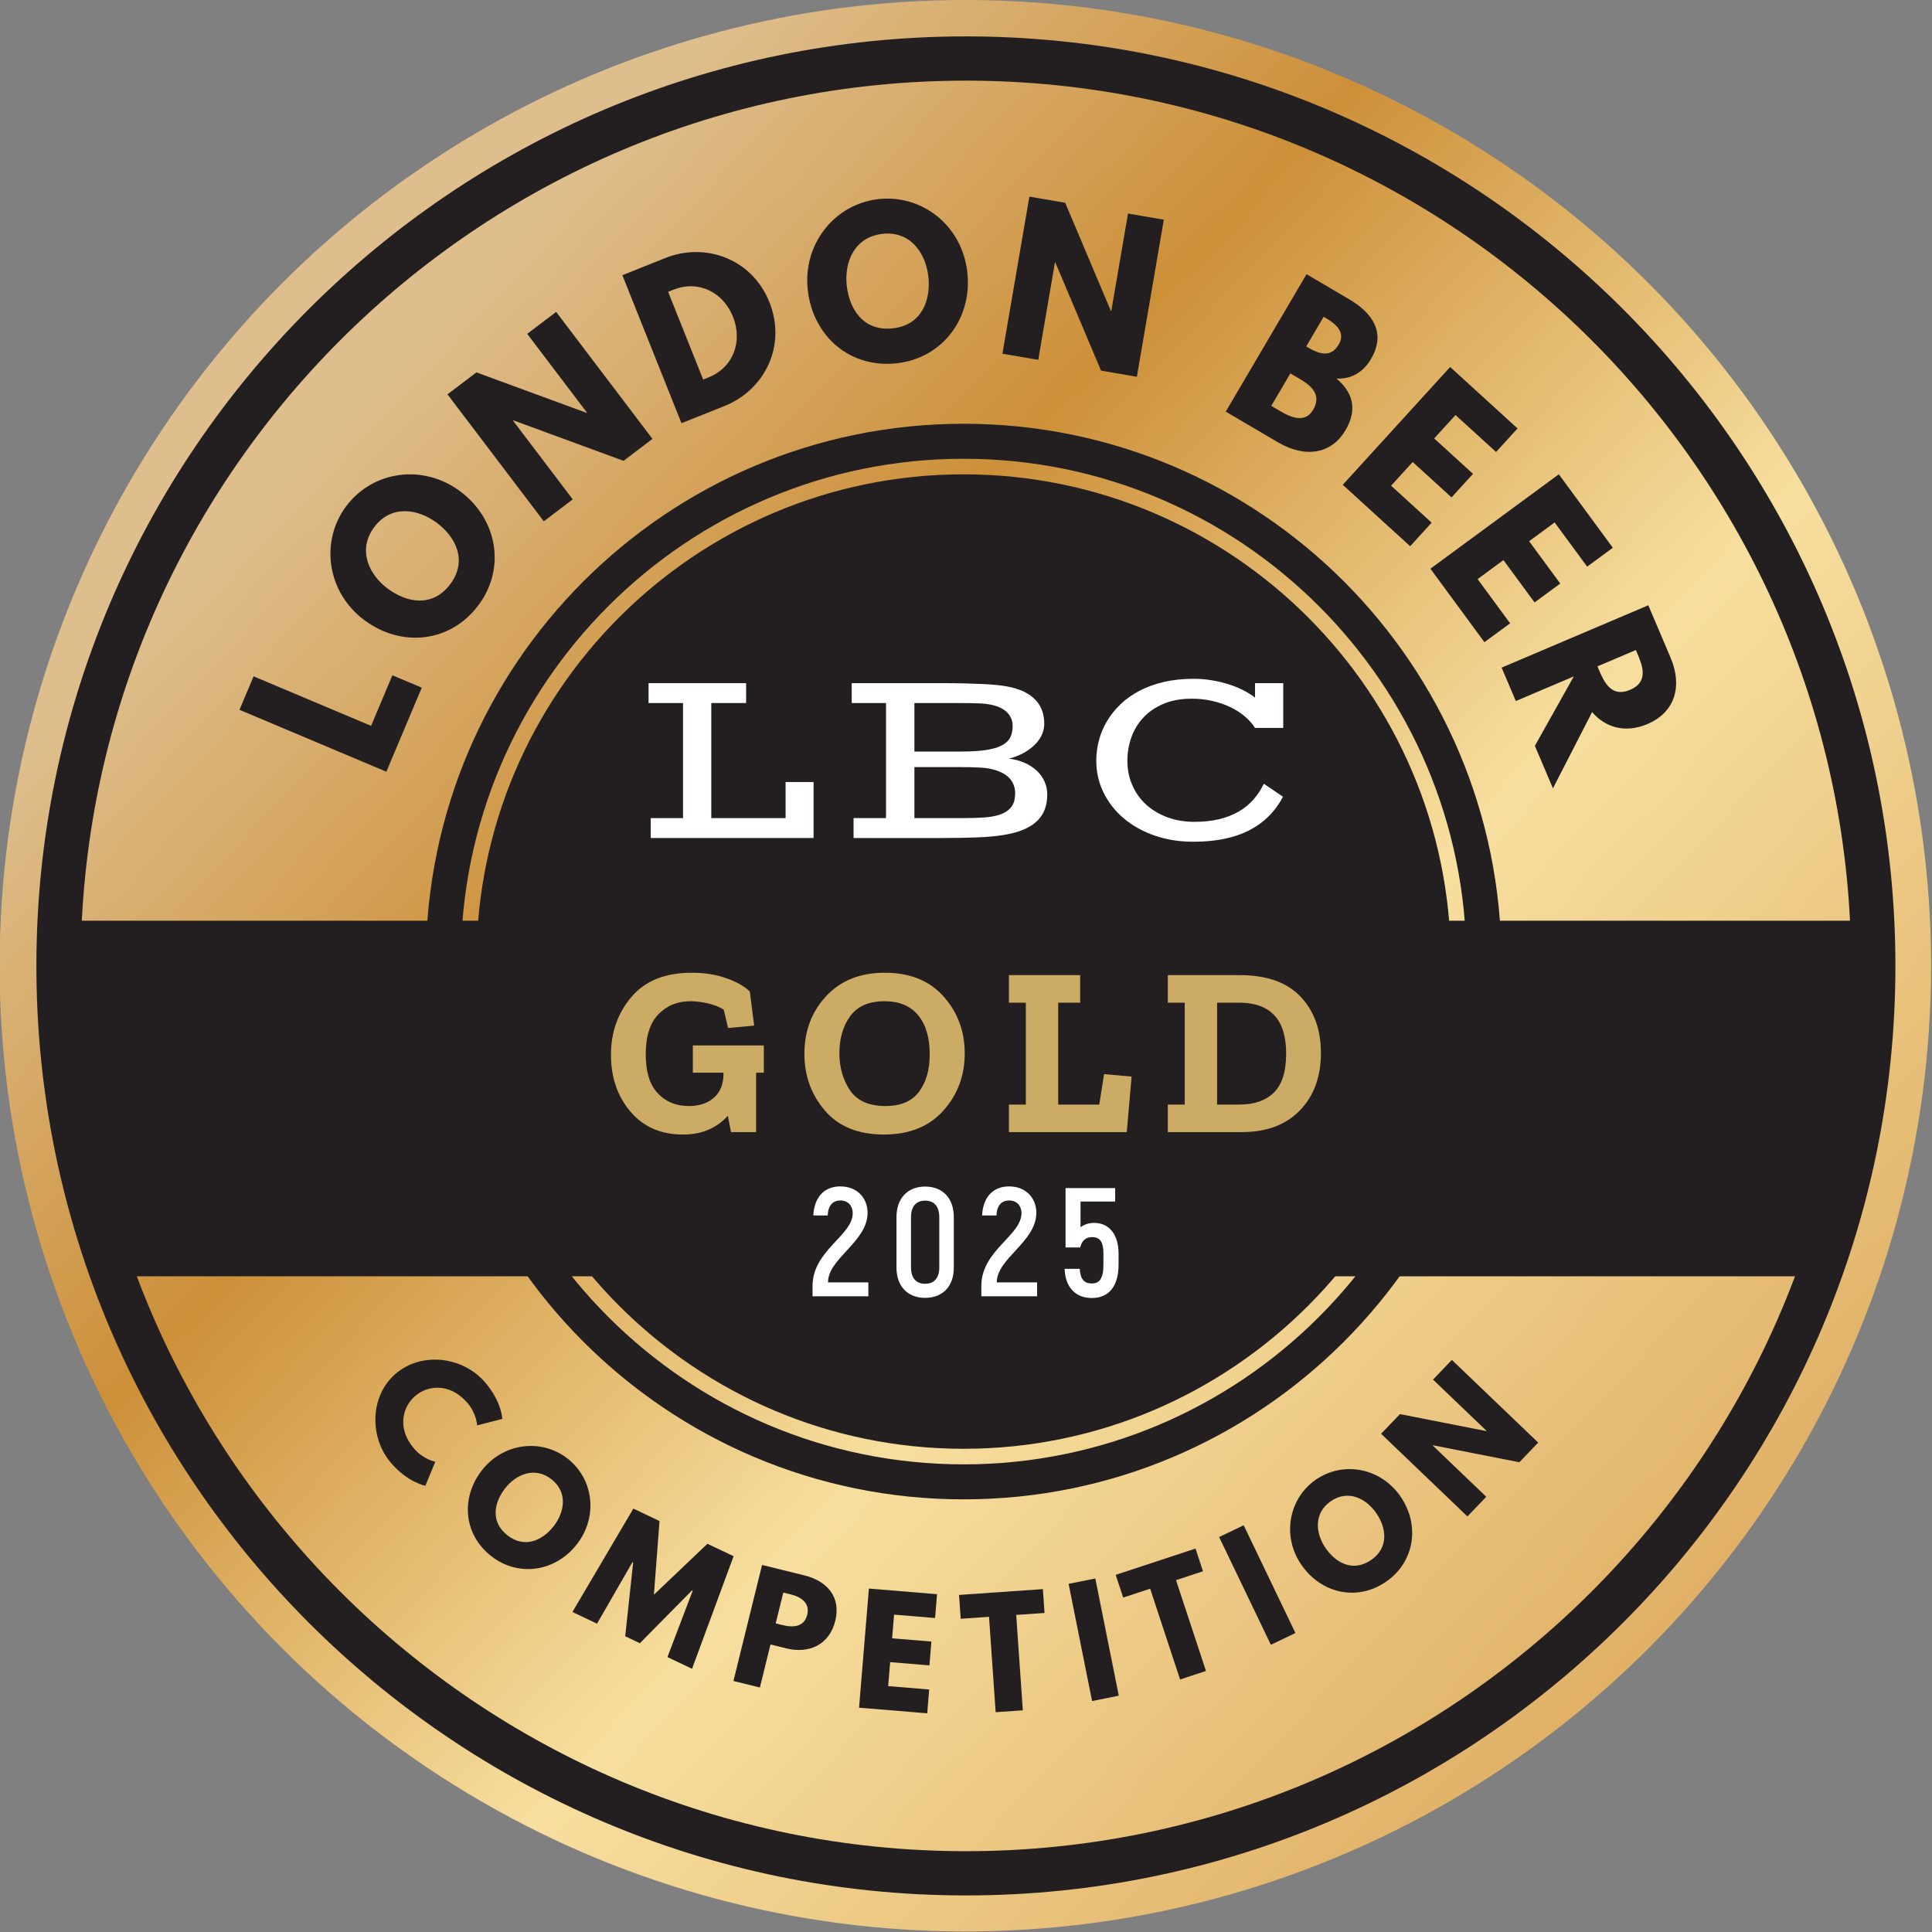
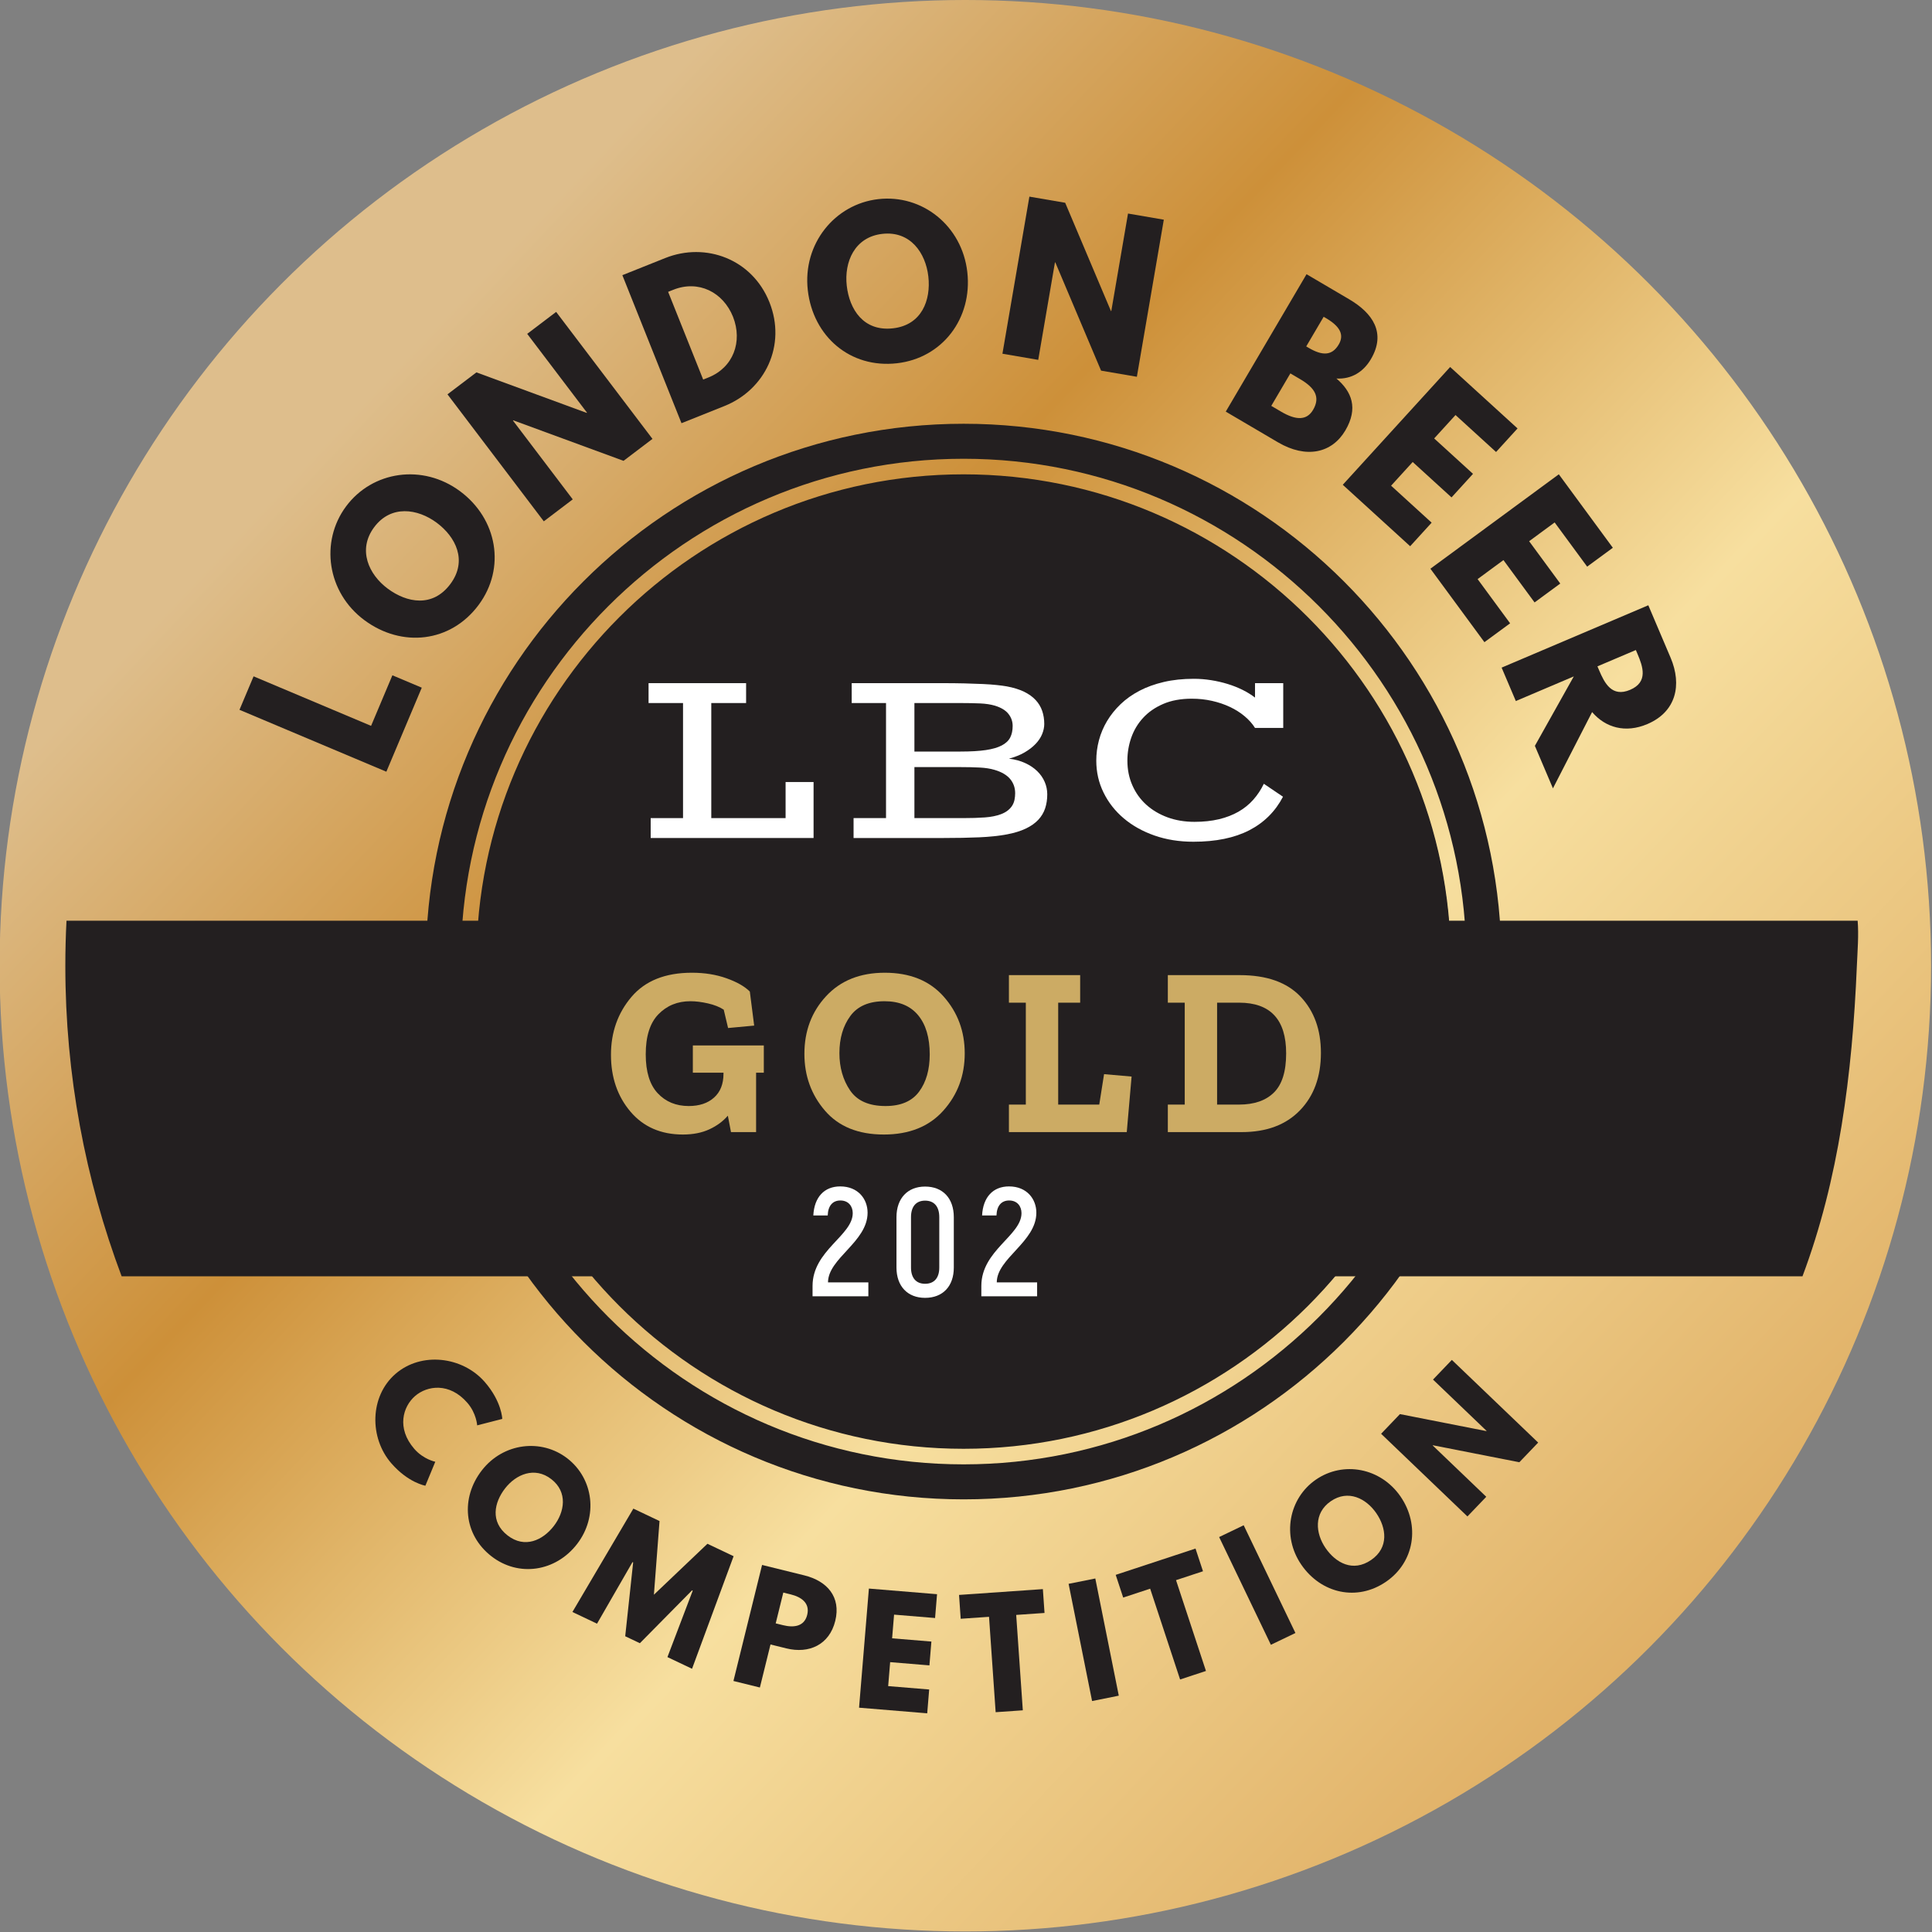
<svg xmlns="http://www.w3.org/2000/svg" xmlns:ns1="http://www.serif.com/" width="100%" height="100%" viewBox="0 0 1000 1000" version="1.1" xml:space="preserve" style="fill-rule:evenodd;clip-rule:evenodd;stroke-linejoin:round;stroke-miterlimit:2;">
  <rect x="0" y="0" width="1000" height="1000" fill="#808080" stroke="none" />
  <g transform="matrix(1,0,0,1,-10,-10)">
    <g id="Gold-Medal" ns1:id="Gold Medal" transform="matrix(0.99,0,0,0.99,10,10)">
      <g transform="matrix(1.019,0,0,1.019,-1100.72,0)">
        <circle cx="1575.49" cy="495.493" r="495.493" style="fill:url(#_Linear1);" />
      </g>
      <g id="New-circle" ns1:id="New circle" transform="matrix(1.139,0,0,1.139,-2734.76,-39.795)">
        <path d="M2843.35,229.455C2979.6,229.455 3090.21,340.07 3090.21,476.317C3090.21,612.563 2979.6,723.178 2843.35,723.178C2707.1,723.178 2596.49,612.563 2596.49,476.317C2596.49,340.07 2707.1,229.455 2843.35,229.455ZM2843.33,707.113C2970.58,707.113 3074.12,603.581 3074.12,476.317C3074.12,349.042 2970.58,245.521 2843.33,245.521C2716.08,245.521 2612.56,349.042 2612.56,476.317C2612.56,603.581 2716.08,707.113 2843.33,707.113ZM2843.33,252.668C2966.64,252.668 3066.97,353.003 3066.97,476.317C3066.97,599.632 2966.64,699.967 2843.33,699.967C2720.03,699.967 2619.72,599.632 2619.72,476.317C2619.72,353.003 2720.03,252.668 2843.33,252.668Z" style="fill:rgb(35,31,32);" />
      </g>
      <g id="New-circle-2" ns1:id="New circle 2" transform="matrix(1.027,0,0,1.027,-2415.31,13.719)">
        <circle cx="2843.35" cy="476.317" r="246.862" style="fill:rgb(35,31,32);" />
      </g>
      <g transform="matrix(13.197,0,0,13.197,505.005,967.851)">
-         <path d="M0,-70.144C-19.338,-70.144 -35.071,-54.411 -35.071,-35.072C-35.071,-15.733 -19.338,0 0,0C19.338,0 35.071,-15.733 35.071,-35.072C35.071,-54.411 19.338,-70.144 0,-70.144M0,1.753C-20.305,1.753 -36.825,-14.767 -36.825,-35.072C-36.825,-55.377 -20.305,-71.897 0,-71.897C20.305,-71.897 36.824,-55.377 36.824,-35.072C36.824,-14.767 20.305,1.753 0,1.753" style="fill:rgb(35,31,32);fill-rule:nonzero;" />
-       </g>
+         </g>
      <g transform="matrix(13.197,0,0,13.197,967.227,667.272)">
        <path d="M0.303,-14.087C4,-14.087 -70.657,-14.087 -70.657,-14.087C-70.688,-13.494 -70.703,-12.896 -70.703,-12.295C-70.703,-7.971 -69.911,-3.829 -68.473,0L-1.882,0C-0.444,-3.829 0.091,-7.975 0.272,-12.295C0.299,-12.924 0.35,-13.512 0.303,-14.087Z" style="fill:rgb(35,31,32);fill-rule:nonzero;" />
      </g>
      <g transform="matrix(13.961,0,0,13.496,-262.52,-168.863)">
        <path d="M47.408,54.068L47.119,54.068L47.119,56.369L46.179,56.369L46.061,55.733C45.88,55.951 45.649,56.127 45.369,56.261C45.089,56.395 44.759,56.463 44.379,56.463C43.553,56.463 42.897,56.166 42.412,55.574C41.927,54.981 41.684,54.249 41.684,53.375C41.684,52.502 41.94,51.754 42.453,51.13C42.965,50.507 43.719,50.195 44.713,50.195C45.19,50.195 45.622,50.266 46.011,50.41C46.4,50.553 46.691,50.725 46.884,50.924L47.047,52.243L46.07,52.337L45.907,51.626C45.75,51.52 45.553,51.439 45.315,51.383C45.077,51.327 44.858,51.299 44.659,51.299C44.177,51.299 43.778,51.467 43.461,51.804C43.144,52.141 42.986,52.658 42.986,53.357C42.986,54.03 43.135,54.532 43.434,54.863C43.732,55.193 44.12,55.359 44.596,55.359C44.994,55.359 45.31,55.25 45.545,55.031C45.781,54.813 45.898,54.504 45.898,54.105L45.898,54.068L44.75,54.068L44.75,53.011L47.408,53.011L47.408,54.068Z" style="fill:rgb(204,171,100);fill-rule:nonzero;" />
        <path d="M54.932,53.319C54.932,54.18 54.666,54.919 54.132,55.536C53.599,56.154 52.855,56.463 51.903,56.463C50.944,56.463 50.209,56.154 49.696,55.536C49.184,54.919 48.928,54.186 48.928,53.338C48.928,52.452 49.199,51.707 49.742,51.102C50.284,50.497 51.017,50.195 51.939,50.195C52.88,50.195 53.614,50.502 54.141,51.116C54.669,51.731 54.932,52.465 54.932,53.319ZM53.621,53.357C53.621,52.708 53.476,52.203 53.187,51.841C52.898,51.48 52.479,51.299 51.93,51.299C51.345,51.299 50.917,51.49 50.646,51.874C50.375,52.258 50.239,52.736 50.239,53.31C50.239,53.865 50.372,54.345 50.637,54.751C50.902,55.156 51.345,55.359 51.966,55.359C52.539,55.359 52.958,55.173 53.223,54.802C53.489,54.431 53.621,53.949 53.621,53.357Z" style="fill:rgb(204,171,100);fill-rule:nonzero;" />
        <path d="M61,56.369L56.587,56.369L56.587,55.303L57.22,55.303L57.22,51.355L56.587,51.355L56.587,50.288L59.255,50.288L59.255,51.355L58.432,51.355L58.432,55.303L59.97,55.303L60.15,54.124L61.181,54.217L61,56.369Z" style="fill:rgb(204,171,100);fill-rule:nonzero;" />
        <path d="M68.271,53.301C68.271,54.224 68.009,54.966 67.485,55.527C66.96,56.088 66.234,56.369 65.305,56.369L62.538,56.369L62.538,55.303L63.171,55.303L63.171,51.355L62.538,51.355L62.538,50.288L65.233,50.288C66.24,50.288 66.998,50.566 67.507,51.121C68.017,51.676 68.271,52.403 68.271,53.301ZM66.969,53.319C66.969,52.01 66.381,51.355 65.206,51.355L64.383,51.355L64.383,55.303L65.206,55.303C65.772,55.303 66.208,55.147 66.512,54.835C66.817,54.523 66.969,54.018 66.969,53.319Z" style="fill:rgb(204,171,100);fill-rule:nonzero;" />
        <path d="M49.233,62.73L51.323,62.73L51.323,62.191L49.812,62.191C49.812,61.257 51.294,60.623 51.294,59.491C51.294,58.964 50.941,58.473 50.269,58.473C49.673,58.473 49.297,58.887 49.262,59.599L49.801,59.599C49.812,59.216 49.992,59.018 50.275,59.018C50.582,59.018 50.738,59.246 50.738,59.509C50.738,60.377 49.233,60.952 49.233,62.329L49.233,62.73Z" style="fill:white;fill-rule:nonzero;" />
        <path d="M53.447,62.79C54.112,62.79 54.523,62.341 54.523,61.617L54.523,59.665C54.523,58.934 54.112,58.479 53.447,58.479C52.793,58.479 52.376,58.934 52.376,59.665L52.376,61.617C52.376,62.341 52.793,62.79 53.447,62.79ZM53.447,62.245C53.111,62.245 52.92,62.018 52.92,61.617L52.92,59.665C52.92,59.252 53.111,59.024 53.447,59.024C53.788,59.024 53.979,59.252 53.979,59.665L53.979,61.617C53.979,62.018 53.788,62.245 53.447,62.245Z" style="fill:white;fill-rule:nonzero;" />
        <path d="M55.554,62.73L57.643,62.73L57.643,62.191L56.132,62.191C56.132,61.257 57.614,60.623 57.614,59.491C57.614,58.964 57.261,58.473 56.59,58.473C55.993,58.473 55.617,58.887 55.582,59.599L56.121,59.599C56.132,59.216 56.312,59.018 56.595,59.018C56.902,59.018 57.058,59.246 57.058,59.509C57.058,60.377 55.554,60.952 55.554,62.329L55.554,62.73Z" style="fill:white;fill-rule:nonzero;" />
-         <path d="M59.779,59.886C59.576,59.886 59.402,59.952 59.269,60.054L59.269,59.06L60.566,59.06L60.566,58.539L58.708,58.539L58.708,60.838L59.258,60.838C59.316,60.569 59.466,60.437 59.703,60.437C59.993,60.437 60.126,60.617 60.126,61.072L60.126,61.509C60.126,62.054 59.97,62.233 59.692,62.233C59.408,62.233 59.258,62.066 59.24,61.665L58.673,61.665C58.696,62.377 59.078,62.796 59.692,62.796C60.311,62.796 60.693,62.365 60.693,61.503L60.693,61.078C60.693,60.311 60.323,59.886 59.779,59.886Z" style="fill:white;fill-rule:nonzero;" />
      </g>
      <g transform="matrix(1.316,0,0,1.316,-227.891,66.782)">
        <path d="M273.915,217.952L268.311,231.249L326.662,255.842L340.733,222.458L329.062,217.539L320.596,237.626L273.915,217.952Z" style="fill:rgb(35,31,32);fill-rule:nonzero;" />
        <path d="M317.928,195.627C332.781,206.651 352.175,204.605 363.337,189.567C374.179,174.96 370.796,155.435 355.943,144.41C341.089,133.385 321.117,136.34 310.641,150.454C300.257,164.444 303.074,184.602 317.928,195.627ZM327.214,183.115C319.634,177.488 315.164,167.671 321.797,158.734C328.476,149.736 339.076,151.295 346.656,156.921C354.237,162.548 358.982,171.996 352.12,181.241C345.075,190.732 334.795,188.742 327.214,183.115Z" style="fill:rgb(35,31,32);fill-rule:nonzero;" />
        <path d="M376.96,116.336L377.083,116.244L420.891,132.337L432.387,123.616L394.117,73.167L382.62,81.888L406.371,113.197L406.249,113.29L362.441,97.196L350.944,105.917L389.215,156.367L400.711,147.645L376.96,116.336Z" style="fill:rgb(35,31,32);fill-rule:nonzero;" />
        <path d="M420.422,58.576L443.915,117.38L460.95,110.574C477.13,104.11 485.704,86.468 478.841,69.291C472.007,52.184 453.566,45.335 437.458,51.771L420.422,58.576ZM452.531,100.052L438.606,65.197L440.673,64.372C450.652,60.385 460.47,65.306 464.4,75.143C468.259,85.007 464.506,95.268 454.598,99.226L452.531,100.052Z" style="fill:rgb(35,31,32);fill-rule:nonzero;" />
        <path d="M494.092,64.534C496.181,82.914 510.919,95.684 529.528,93.569C547.602,91.515 559.556,75.71 557.467,57.331C555.378,38.951 539.58,26.379 522.116,28.364C504.804,30.331 492.003,46.155 494.092,64.534ZM509.573,62.775C508.507,53.394 512.627,43.424 523.685,42.167C534.819,40.902 540.919,49.71 541.985,59.09C543.052,68.471 539.39,78.389 527.95,79.689C516.205,81.024 510.64,72.155 509.573,62.775Z" style="fill:rgb(35,31,32);fill-rule:nonzero;" />
        <path d="M592.287,53.488L592.438,53.514L610.607,96.503L624.829,98.943L635.536,36.532L621.313,34.092L614.669,72.825L614.518,72.799L596.349,29.81L582.127,27.37L571.421,89.781L585.643,92.221L592.287,53.488Z" style="fill:rgb(35,31,32);fill-rule:nonzero;" />
        <path d="M692.239,58.195L660.145,112.783L680.856,124.959C692.17,131.611 702.377,129.242 707.668,120.244C712.842,111.444 710.229,104.832 704.114,99.635C710.146,99.976 714.858,96.958 717.814,91.93C723.922,81.542 718.573,73.678 709.177,68.154L692.239,58.195ZM692.113,86.881L699.037,75.103L700.03,75.686C705.455,78.876 707.328,82.203 705.033,86.107C702.349,90.673 698.465,90.615 693.105,87.464L692.113,86.881ZM678.225,110.502L685.811,97.6L689.715,99.895C695.604,103.357 697.795,107.05 694.839,112.078C692.31,116.379 688.018,116.259 682.129,112.797L678.225,110.502Z" style="fill:rgb(35,31,32);fill-rule:nonzero;" />
        <path d="M776.065,119.466L749.293,95.058L706.631,141.852L733.403,166.26L741.936,156.901L725.827,142.215L734.411,132.799L749.839,146.865L758.372,137.506L742.944,123.44L751.424,114.138L767.533,128.824L776.065,119.466Z" style="fill:rgb(35,31,32);fill-rule:nonzero;" />
        <path d="M813.926,166.871L792.464,137.684L741.448,175.196L762.91,204.383L773.113,196.881L760.2,179.319L770.465,171.771L782.832,188.591L793.036,181.089L780.668,164.269L790.809,156.812L803.722,174.374L813.926,166.871Z" style="fill:rgb(35,31,32);fill-rule:nonzero;" />
        <path d="M828.018,189.718L769.741,214.489L775.386,227.769L798.414,217.981L782.953,245.57L790.129,262.452L805.689,232.152C810.982,238.326 818.887,240.637 827.646,236.914C839.089,232.049 841.469,221.363 836.875,210.556L828.018,189.718ZM807.809,213.987L823.067,207.501L823.727,209.055C825.859,214.071 828.058,220.225 820.783,223.318C813.507,226.41 810.601,220.556 808.47,215.541L807.809,213.987Z" style="fill:rgb(35,31,32);fill-rule:nonzero;" />
      </g>
      <g transform="matrix(1.457,0,0,1.457,-238.299,-430.408)">
        <path d="M312.225,815.324C305.78,807.907 308.13,800.149 312.486,796.364C316.802,792.613 324.812,791.369 331.257,798.786C334.53,802.553 334.78,806.882 334.78,806.882L343.786,804.565C343.786,804.565 343.631,798.364 337.528,791.34C329.548,782.157 314.751,780.346 305.451,788.427C296.19,796.475 296.032,811.351 303.977,820.494C310.08,827.518 316.2,828.537 316.2,828.537L319.75,819.942C319.75,819.942 315.499,819.091 312.225,815.324Z" style="fill:rgb(35,31,32);fill-rule:nonzero;" />
        <path d="M336.458,823.027C328.778,832.926 329.884,846.088 339.906,853.864C349.641,861.416 362.911,859.407 370.591,849.508C378.271,839.609 376.558,826.042 367.152,818.745C357.828,811.511 344.138,813.128 336.458,823.027ZM344.796,829.496C348.715,824.444 355.428,821.559 361.384,826.179C367.381,830.832 366.172,837.987 362.253,843.039C358.333,848.091 351.867,851.168 345.706,846.388C339.38,841.481 340.876,834.548 344.796,829.496Z" style="fill:rgb(35,31,32);fill-rule:nonzero;" />
        <path d="M403.056,890.035L411.885,894.226L426.801,853.831L417.408,849.372L398.202,867.648L400.219,841.213L390.826,836.755L368.96,873.851L377.789,878.042L390.521,855.945L390.756,856.057L387.904,882.555L393.164,885.052L411.89,866.088L412.125,866.2L403.056,890.035Z" style="fill:rgb(35,31,32);fill-rule:nonzero;" />
        <path d="M437.014,856.969L426.739,898.609L436.228,900.95L440.039,885.506L445.742,886.913C453.868,888.918 461.158,885.631 463.276,877.05C465.406,868.42 460.332,862.723 452.206,860.718L437.014,856.969ZM441.907,877.935L444.634,866.882L447.31,867.542C451.044,868.463 454.266,870.597 453.208,874.887C452.161,879.127 448.317,879.517 444.582,878.595L441.907,877.935Z" style="fill:rgb(35,31,32);fill-rule:nonzero;" />
        <path d="M499.801,867.466L475.346,865.447L471.818,908.191L496.272,910.209L496.978,901.661L482.264,900.446L482.974,891.846L497.066,893.009L497.772,884.46L483.679,883.297L484.381,874.8L499.095,876.015L499.801,867.466Z" style="fill:rgb(35,31,32);fill-rule:nonzero;" />
        <path d="M508.29,876.286L518.455,875.58L520.831,909.809L530.581,909.132L528.205,874.903L538.369,874.197L537.775,865.64L507.696,867.729L508.29,876.286Z" style="fill:rgb(35,31,32);fill-rule:nonzero;" />
        <path d="M556.591,861.825L547.008,863.745L555.434,905.798L565.017,903.878L556.591,861.825Z" style="fill:rgb(35,31,32);fill-rule:nonzero;" />
        <path d="M566.598,868.675L576.275,865.485L587.017,898.071L596.299,895.011L585.557,862.425L595.234,859.235L592.548,851.088L563.912,860.528L566.598,868.675Z" style="fill:rgb(35,31,32);fill-rule:nonzero;" />
        <path d="M609.836,842.729L601.026,846.96L619.594,885.621L628.404,881.39L609.836,842.729Z" style="fill:rgb(35,31,32);fill-rule:nonzero;" />
        <path d="M630.534,856.907C637.643,867.224 650.522,870.155 660.967,862.958C671.113,855.968 673.217,842.712 666.108,832.396C659,822.079 645.551,819.603 635.748,826.357C626.03,833.053 623.426,846.59 630.534,856.907ZM639.224,850.919C635.596,845.654 634.879,838.382 641.087,834.105C647.337,829.799 653.79,833.118 657.418,838.383C661.046,843.649 662.02,850.743 655.599,855.167C649.006,859.71 642.852,856.184 639.224,850.919Z" style="fill:rgb(35,31,32);fill-rule:nonzero;" />
        <path d="M677.66,814.097L677.732,814.022L708.749,820.117L715.509,813.059L684.534,783.394L677.774,790.452L696.997,808.862L696.925,808.938L665.908,802.842L659.148,809.9L690.123,839.565L696.883,832.507L677.66,814.097Z" style="fill:rgb(35,31,32);fill-rule:nonzero;" />
      </g>
      <g transform="matrix(14.368,0,0,14.368,340.196,367.568)">
        <path d="M0,4.187L1.177,4.187L1.177,0L-0.077,0L-0.077,-0.724L3.472,-0.724L3.472,0L2.205,0L2.205,4.187L4.909,4.187L4.909,2.874L5.927,2.874L5.927,4.911L0,4.911L0,4.187Z" style="fill:white;fill-rule:nonzero;" />
      </g>
      <g transform="matrix(14.368,0,0,14.368,530.422,377.196)">
        <path d="M0,2.847C-0.015,2.922 -0.042,2.993 -0.081,3.057C-0.121,3.122 -0.174,3.182 -0.242,3.236C-0.31,3.291 -0.395,3.338 -0.497,3.376C-0.66,3.437 -0.854,3.476 -1.077,3.492C-1.301,3.509 -1.567,3.517 -1.878,3.517L-3.643,3.517L-3.643,1.661L-1.955,1.661C-1.699,1.661 -1.47,1.666 -1.267,1.677C-1.065,1.687 -0.885,1.715 -0.729,1.761C-0.472,1.836 -0.283,1.947 -0.16,2.093C-0.038,2.24 0.023,2.412 0.023,2.612C0.023,2.693 0.015,2.772 0,2.847M-3.643,-0.67L-1.964,-0.67C-1.69,-0.67 -1.451,-0.665 -1.249,-0.656C-1.047,-0.647 -0.869,-0.62 -0.715,-0.575C-0.489,-0.505 -0.324,-0.406 -0.222,-0.276C-0.119,-0.146 -0.068,0 -0.068,0.163C-0.068,0.326 -0.097,0.465 -0.156,0.582C-0.215,0.698 -0.316,0.794 -0.461,0.871C-0.606,0.948 -0.8,1.005 -1.043,1.041C-1.286,1.077 -1.593,1.095 -1.964,1.095L-3.643,1.095L-3.643,-0.67ZM1.098,2.2C1.036,2.055 0.945,1.925 0.826,1.808C0.707,1.692 0.561,1.594 0.387,1.514C0.214,1.434 0.017,1.381 -0.203,1.353C0.014,1.296 0.203,1.221 0.365,1.127C0.526,1.033 0.66,0.93 0.767,0.817C0.875,0.704 0.954,0.585 1.005,0.459C1.056,0.334 1.082,0.211 1.082,0.091C1.082,-0.078 1.057,-0.236 1.007,-0.383C0.957,-0.529 0.879,-0.661 0.77,-0.778C0.661,-0.896 0.52,-0.997 0.347,-1.082C0.173,-1.166 -0.038,-1.231 -0.285,-1.277C-0.388,-1.295 -0.51,-1.311 -0.652,-1.326C-0.794,-1.341 -0.96,-1.353 -1.152,-1.362C-1.343,-1.371 -1.565,-1.379 -1.817,-1.385C-2.069,-1.391 -2.355,-1.394 -2.675,-1.394L-5.925,-1.394L-5.925,-0.67L-4.676,-0.67L-4.676,3.517L-5.857,3.517L-5.857,4.241L-2.598,4.241C-2.103,4.241 -1.666,4.233 -1.288,4.216C-0.909,4.2 -0.573,4.164 -0.28,4.11C-0.009,4.059 0.22,3.988 0.408,3.899C0.594,3.81 0.746,3.704 0.863,3.58C0.979,3.457 1.062,3.317 1.114,3.162C1.165,3.006 1.191,2.837 1.191,2.652C1.191,2.496 1.16,2.344 1.098,2.2" style="fill:white;fill-rule:nonzero;" />
      </g>
      <g transform="matrix(14.368,0,0,14.368,573.166,397.294)">
        <path d="M0,0.027C0,-0.223 0.032,-0.471 0.097,-0.715C0.162,-0.96 0.26,-1.192 0.391,-1.412C0.523,-1.633 0.686,-1.837 0.883,-2.026C1.079,-2.214 1.308,-2.377 1.571,-2.515C1.833,-2.652 2.13,-2.759 2.46,-2.836C2.79,-2.913 3.153,-2.951 3.549,-2.951C3.76,-2.951 3.969,-2.934 4.178,-2.901C4.386,-2.868 4.586,-2.822 4.778,-2.763C4.969,-2.705 5.15,-2.633 5.321,-2.549C5.491,-2.464 5.643,-2.37 5.776,-2.268L5.776,-2.793L6.803,-2.793L6.803,-1.163L5.776,-1.163C5.679,-1.318 5.552,-1.46 5.395,-1.591C5.238,-1.722 5.06,-1.835 4.861,-1.928C4.662,-2.022 4.445,-2.095 4.21,-2.148C3.974,-2.201 3.73,-2.227 3.476,-2.227C3.078,-2.227 2.732,-2.164 2.437,-2.037C2.143,-1.91 1.899,-1.742 1.706,-1.532C1.513,-1.323 1.369,-1.083 1.274,-0.813C1.179,-0.542 1.132,-0.263 1.132,0.027C1.132,0.353 1.192,0.652 1.313,0.925C1.433,1.199 1.601,1.433 1.817,1.629C2.033,1.825 2.29,1.978 2.589,2.089C2.888,2.199 3.217,2.254 3.576,2.254C3.902,2.254 4.197,2.222 4.463,2.159C4.729,2.096 4.965,2.004 5.174,1.885C5.382,1.766 5.562,1.62 5.714,1.448C5.867,1.276 5.994,1.083 6.097,0.869L6.794,1.34C6.514,1.877 6.104,2.284 5.565,2.562C5.026,2.839 4.35,2.978 3.535,2.978C3.022,2.978 2.55,2.903 2.118,2.752C1.687,2.601 1.314,2.393 1,2.127C0.686,1.862 0.441,1.55 0.265,1.19C0.088,0.831 0,0.443 0,0.027" style="fill:white;fill-rule:nonzero;" />
      </g>
    </g>
  </g>
  <defs>
    <linearGradient id="_Linear1" x1="0" y1="0" x2="1" y2="0" gradientUnits="userSpaceOnUse" gradientTransform="matrix(710.399,686.884,-686.884,710.399,1224.87,152.317)">
      <stop offset="0" style="stop-color:rgb(222,190,140);stop-opacity:1" />
      <stop offset="0.07" style="stop-color:rgb(222,190,140);stop-opacity:1" />
      <stop offset="0.33" style="stop-color:rgb(205,144,57);stop-opacity:1" />
      <stop offset="0.64" style="stop-color:rgb(247,223,159);stop-opacity:1" />
      <stop offset="1" style="stop-color:rgb(224,176,102);stop-opacity:1" />
    </linearGradient>
  </defs>
</svg>